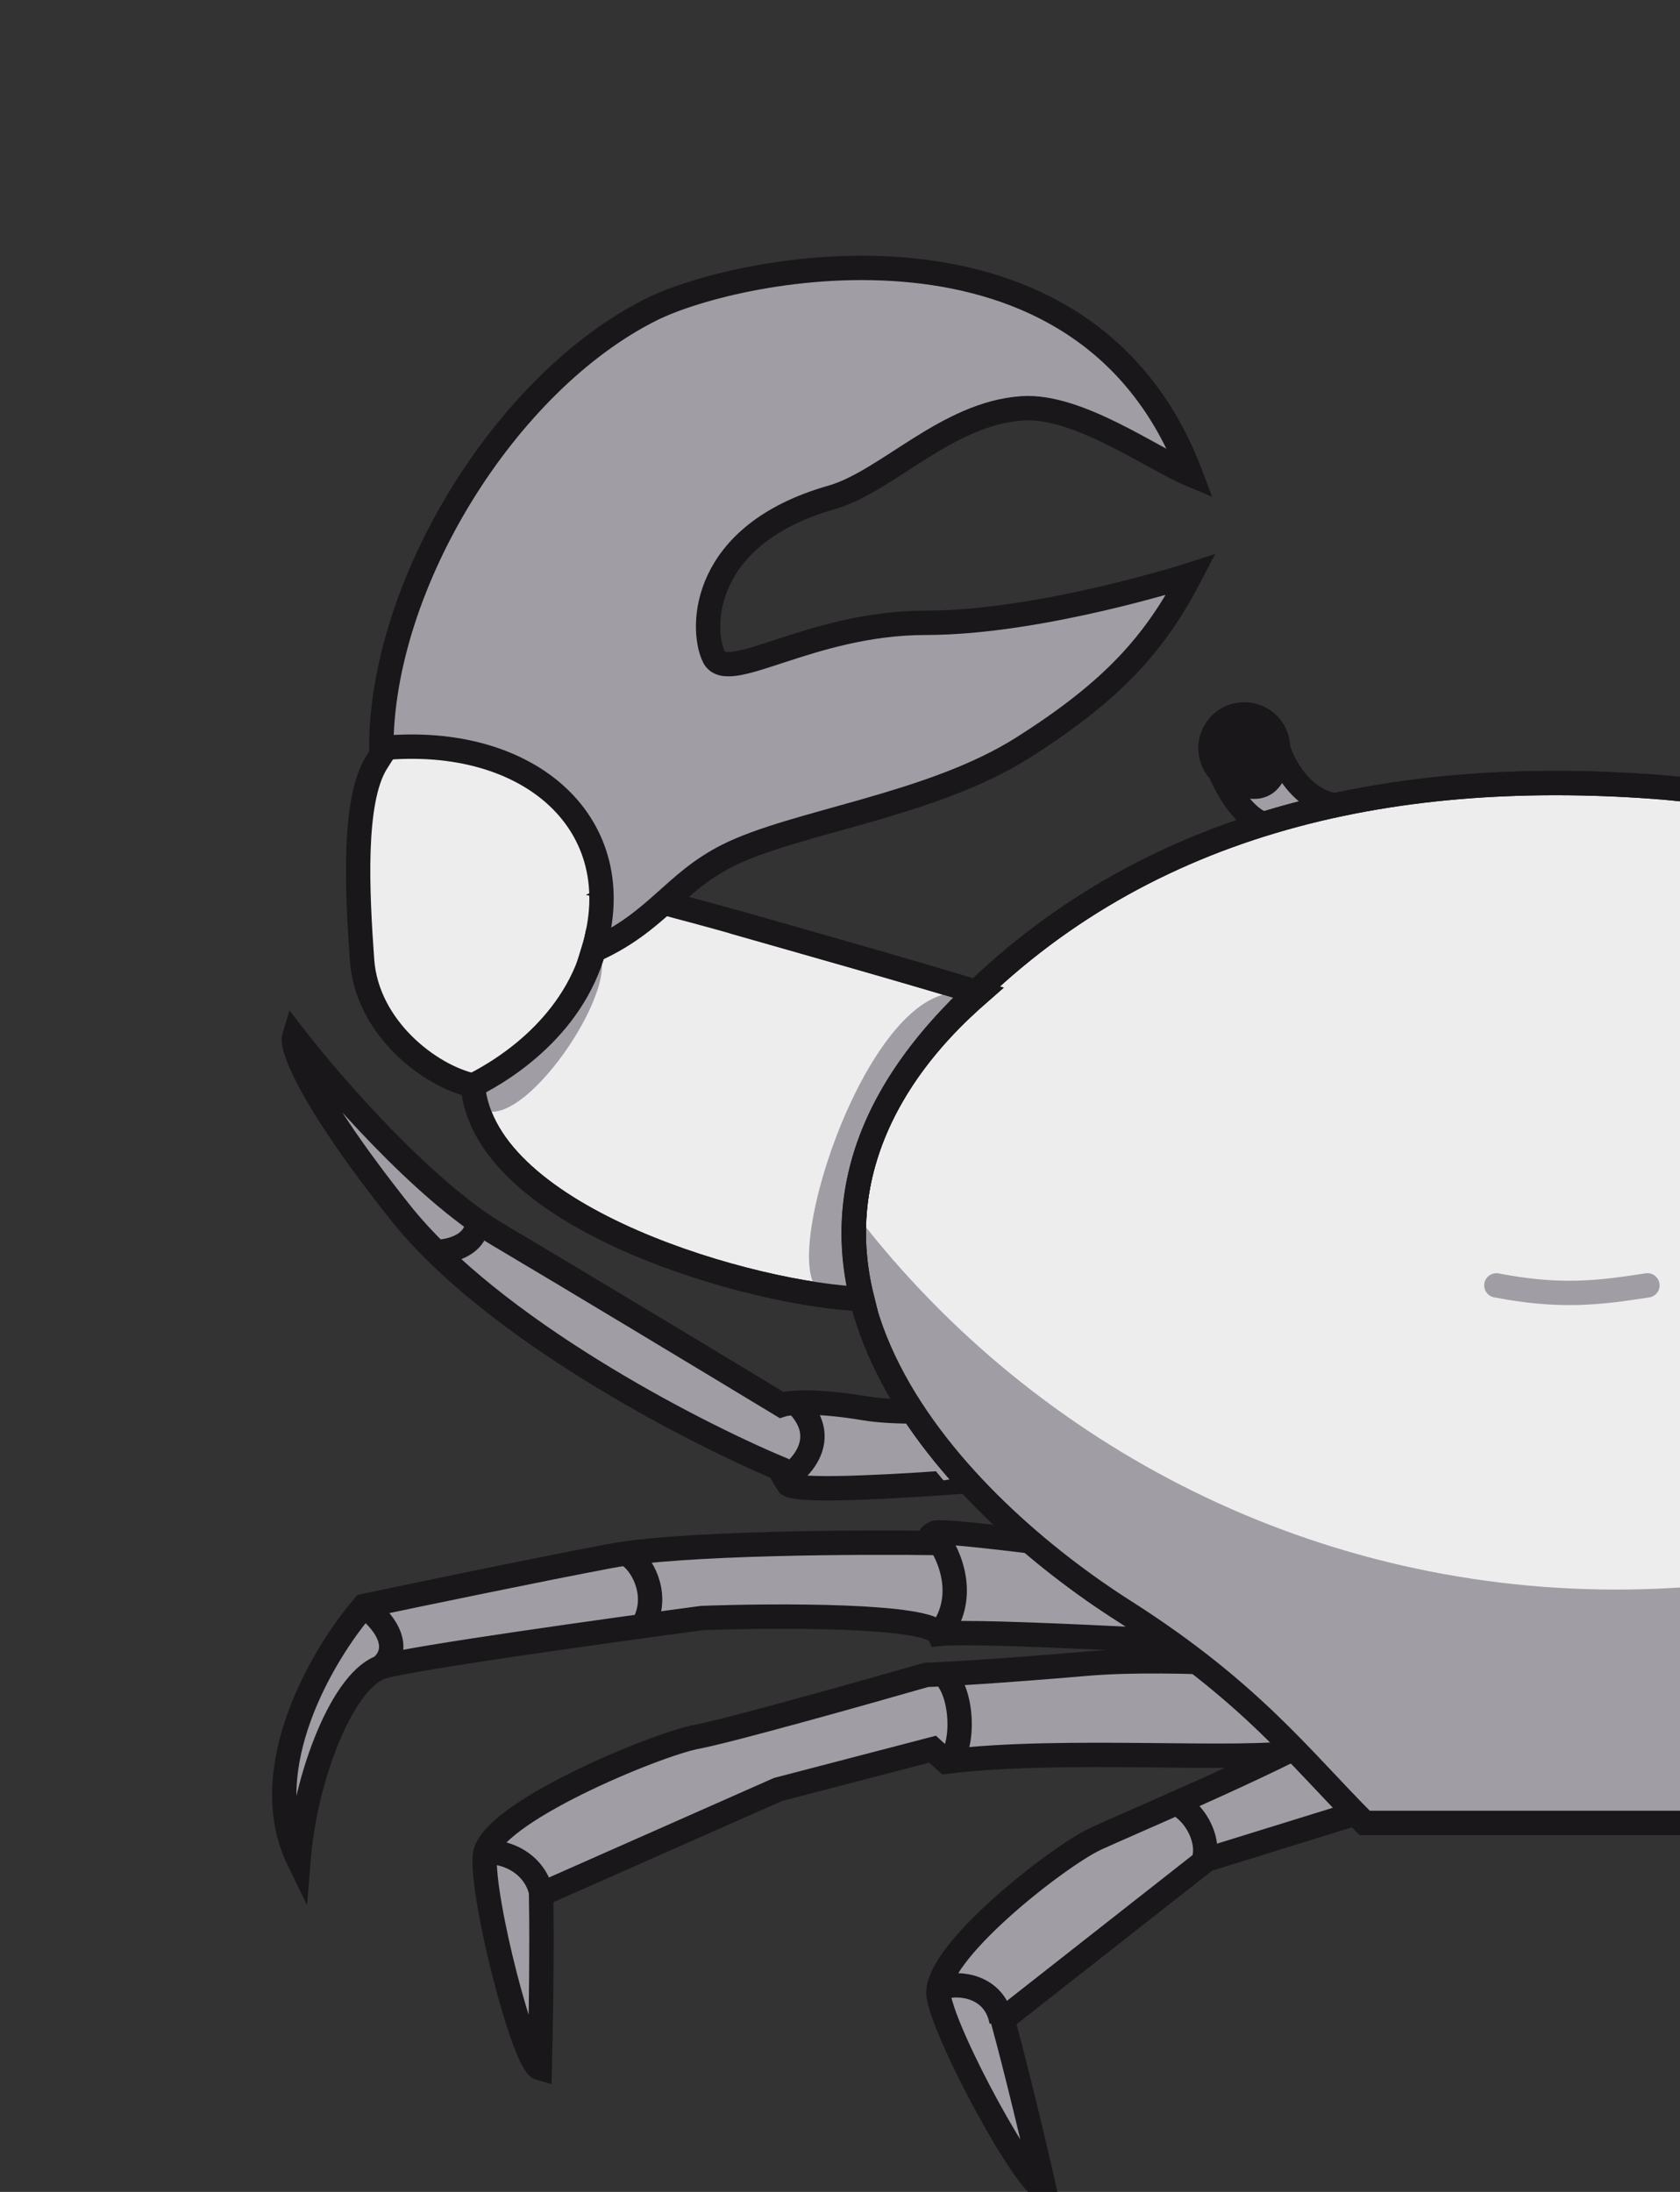
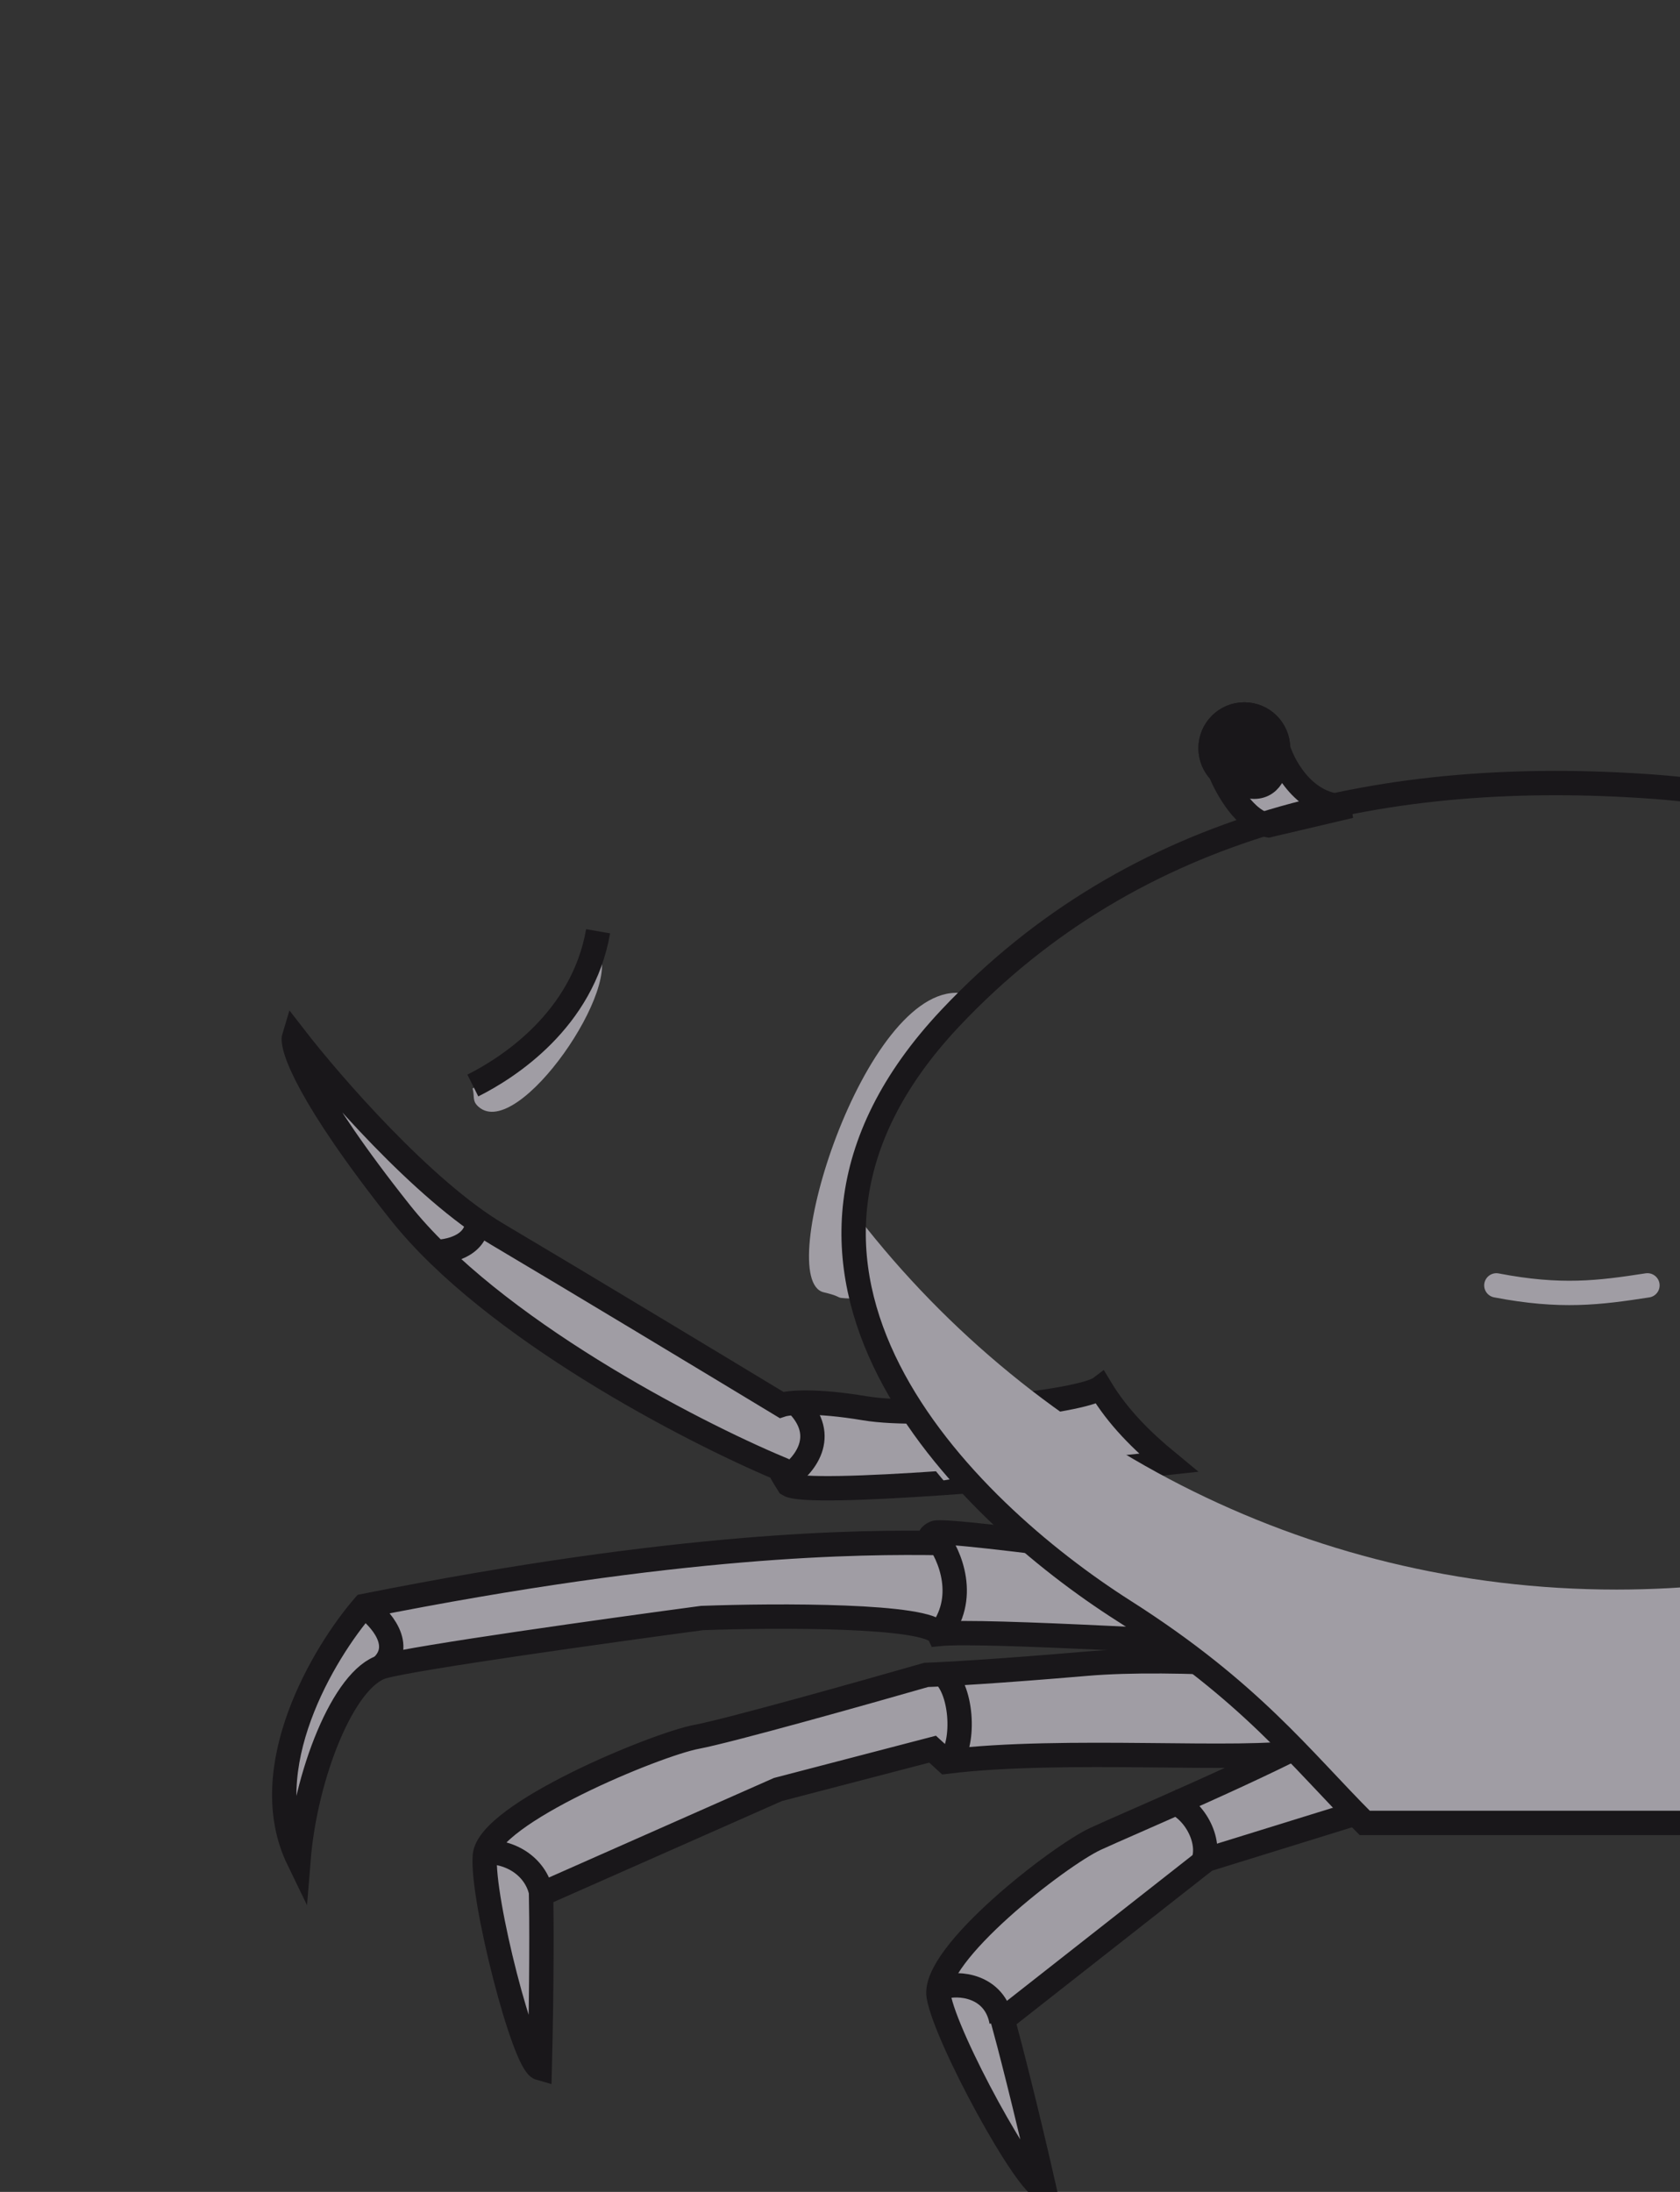
<svg xmlns="http://www.w3.org/2000/svg" width="69" height="90" viewBox="0 0 69 90" fill="none">
  <rect x="0" y="0" width="69" height="90" fill="#333333" stroke="none" />
  <g clip-path="url(#clip0_31995_101746)">
    <path d="M56.945 68.79L58.544 67.405C60.048 67.495 63.268 69.463 64.69 70.436L59.601 71.39C58.566 71.377 55.897 71.465 53.503 71.914C51.108 72.363 43.709 71.736 38.864 72.335L38.303 71.821L31.951 73.477L22.224 77.779C22.242 78.706 22.257 81.429 22.168 84.916C21.513 84.73 19.773 77.929 19.913 76.199C20.053 74.468 26.956 71.625 28.603 71.316C29.92 71.069 35.443 69.517 38.041 68.771C38.708 68.749 40.957 68.627 44.616 68.313C48.276 67.998 54.36 68.5 56.945 68.79Z" fill="#A09DA4" stroke="#19171A" />
    <path d="M32.39 60.959C33.2 61.459 43.24 60.585 47.99 60.062C46.88 59.149 45.916 58.188 45.191 56.985C44.422 57.565 38.067 58.252 35.514 57.823C33.472 57.481 32.384 57.589 32.095 57.686C29.476 56.102 23.475 52.483 20.428 50.679C17.381 48.874 13.594 44.513 12.082 42.558C11.954 42.975 12.645 45.003 16.43 49.772C20.214 54.541 28.389 58.769 32.004 60.286C32.02 60.334 32.12 60.536 32.39 60.959Z" fill="#A09DA4" stroke="#19171A" />
    <path d="M39.608 60.646C39.608 60.646 37.752 57.359 37.352 58.051C36.952 58.742 38.753 60.785 38.753 60.785L39.608 60.646Z" fill="#A09DA4" />
    <path d="M17.782 51.406C18.376 51.42 19.573 51.19 19.609 50.15" stroke="#19171A" />
    <path d="M32.294 60.671C32.999 60.22 34.072 58.982 32.721 57.636" stroke="#19171A" />
-     <path d="M38.403 62.938C38.859 62.728 50.759 64.39 56.652 65.248C57.078 65.539 59.28 66.872 60.328 67.502C59.262 67.598 56.442 67.766 53.696 67.661C50.263 67.53 40.386 66.904 38.562 67.091C38.165 66.297 31.911 66.324 28.834 66.436C25.005 66.948 17.023 68.062 15.729 68.429C14.111 68.887 12.539 72.9 12.259 76.361C10.44 72.612 13.297 67.852 14.952 65.941C17.138 65.479 22.228 64.422 25.101 63.883C27.975 63.344 35.322 63.309 38.636 63.358C38.368 63.306 37.946 63.147 38.403 62.938Z" fill="#A09DA4" stroke="#19171A" />
+     <path d="M38.403 62.938C38.859 62.728 50.759 64.39 56.652 65.248C57.078 65.539 59.28 66.872 60.328 67.502C59.262 67.598 56.442 67.766 53.696 67.661C50.263 67.53 40.386 66.904 38.562 67.091C38.165 66.297 31.911 66.324 28.834 66.436C25.005 66.948 17.023 68.062 15.729 68.429C14.111 68.887 12.539 72.9 12.259 76.361C10.44 72.612 13.297 67.852 14.952 65.941C27.975 63.344 35.322 63.309 38.636 63.358C38.368 63.306 37.946 63.147 38.403 62.938Z" fill="#A09DA4" stroke="#19171A" />
    <path d="M14.954 65.941C15.651 66.45 16.627 67.564 15.669 68.441" stroke="#19171A" />
    <path d="M38.431 63.087C39.039 63.851 39.769 65.654 38.556 67.121" stroke="#19171A" />
-     <path d="M25.878 63.893C26.48 64.348 27.07 65.621 26.411 66.736" stroke="#19171A" />
    <path d="M38.639 68.659C39.528 69.267 39.65 71.568 39.013 72.307" stroke="#19171A" />
    <path d="M19.899 76.033C21.399 76.033 22.262 77.067 22.262 78.067" stroke="#19171A" />
    <path d="M54.54 71.042C55.181 70.857 57.419 71.236 60.888 70.029C61.397 69.852 61.495 70.097 61.941 69.957C64.046 71.267 65.496 72.389 65.496 72.389C62.442 72.874 58.797 73.288 56.233 74.288L49.549 76.359L41.182 82.927C41.428 83.82 42.114 86.456 42.887 89.858C42.206 89.838 38.844 83.676 38.553 81.964C38.263 80.253 43.482 76.205 45.001 75.5C46.217 74.936 52.207 72.405 54.54 71.042Z" fill="#A09DA4" stroke="#19171A" />
    <path d="M48.113 73.949C49.124 74.319 49.801 75.702 49.367 76.575" stroke="#19171A" />
    <path d="M38.703 81.601C39.348 81.381 40.855 81.507 41.135 83.004" stroke="#19171A" />
    <path d="M52.49 30.721C52.49 31.486 51.87 32.106 51.105 32.106C50.717 32.106 50.367 31.947 50.115 31.691C49.871 31.441 49.72 31.099 49.72 30.721C49.72 29.956 50.34 29.336 51.105 29.336C51.87 29.336 52.49 29.956 52.49 30.721Z" fill="#EE2020" />
    <path d="M52.49 30.721C52.49 31.486 51.87 32.106 51.105 32.106C50.717 32.106 50.367 31.947 50.115 31.691C50.379 32.357 51.145 33.729 52.094 33.887L55.459 33.096C53.717 33.254 52.754 31.579 52.49 30.721Z" fill="#A09DA4" />
    <path d="M52.49 30.721C52.49 31.486 51.87 32.106 51.105 32.106C50.717 32.106 50.367 31.947 50.115 31.691M52.49 30.721C52.49 29.956 51.87 29.336 51.105 29.336C50.34 29.336 49.72 29.956 49.72 30.721C49.72 31.099 49.871 31.441 50.115 31.691M52.49 30.721C52.754 31.579 53.717 33.254 55.459 33.096L52.094 33.887C51.145 33.729 50.379 32.357 50.115 31.691" stroke="#19171A" />
    <path d="M52.49 30.721C52.49 31.486 52.266 32.304 51.501 32.304C51.113 32.304 50.367 31.947 50.115 31.691C49.871 31.441 49.72 31.099 49.72 30.721C49.72 29.956 50.34 29.336 51.105 29.336C51.87 29.336 52.49 29.956 52.49 30.721Z" fill="#EEEDEE" stroke="#19171A" />
    <circle cx="51.22" cy="30.652" r="1.5" fill="#19171A" />
-     <path d="M46.157 66.142C51.381 69.467 53.413 72.211 56.051 74.849H74.455C76.038 72.87 79.996 69.308 84.547 66.142C87.6 64.019 94.064 60.997 95.234 53.873C97.41 40.614 78.809 33.094 67.925 32.303C57.041 31.511 46.644 33.725 39.033 41.801C29.336 52.092 39.626 61.986 46.157 66.142Z" fill="#EEEDEE" stroke="#19171A" />
    <path d="M67.663 52.777C65.679 53.084 64.103 53.287 61.458 52.778" stroke="#A09DA4" stroke-linecap="round" />
    <path d="M34.919 49.555C42.103 59.097 53.526 65.268 66.391 65.268C77.974 65.267 88.388 60.265 95.592 52.303C95.578 52.624 95.556 52.948 95.517 53.276L95.429 53.905C94.834 57.525 92.894 60.099 90.728 62.03C88.844 63.711 86.76 64.923 85.264 65.899L84.66 66.305C80.116 69.466 76.176 73.015 74.609 74.973L74.55 75.047H55.97L55.911 74.989C53.425 72.503 51.504 69.958 46.989 66.923L46.051 66.309C42.773 64.222 38.533 60.687 36.333 56.362C35.263 54.259 34.675 51.963 34.919 49.555Z" fill="#A09DA4" />
-     <path d="M19.422 44.57C19.897 50.111 31.123 53.2 35.41 53.332C33.739 46.649 38.639 42.154 40.222 40.769C37.207 39.851 33.115 38.701 30.108 37.842C28.723 37.446 25.573 36.622 25.573 36.622C25.804 36.52 23.533 18.402 15.464 31.311C14.475 32.894 14.673 36.654 14.871 39.425C15.069 42.195 17.641 44.174 19.422 44.57Z" fill="#EEEDEE" stroke="#19171A" />
    <path d="M40.221 40.77C40.177 40.809 40.13 40.85 40.081 40.893C40.083 40.903 40.077 40.909 40.06 40.912C38.332 42.445 33.793 46.864 35.41 53.333C33.975 53.289 34.871 53.308 33.831 53.062C31.722 52.563 35.505 40.477 39.419 40.77C39.828 40.888 40.004 40.921 40.06 40.912C40.067 40.906 40.074 40.899 40.081 40.893C40.067 40.817 39.549 40.565 40.221 40.77Z" fill="#A09DA4" />
    <path d="M24.221 38.291C24.214 38.362 24.207 38.432 24.2 38.502C24.061 38.478 23.96 38.483 24.179 38.691C23.955 40.588 23.366 42.091 19.41 44.696C19.504 45.034 19.377 45.204 19.66 45.45C21.296 46.871 25.75 40.311 24.51 38.97C24.358 38.851 24.251 38.76 24.179 38.691C24.186 38.629 24.193 38.566 24.2 38.502C24.393 38.536 24.66 38.626 24.221 38.291Z" fill="#A09DA4" />
-     <path d="M29.315 26.959C28.756 25.771 28.807 21.946 34.15 20.425C36.422 19.779 38.88 16.974 41.98 16.766C44.279 16.612 47.305 18.818 48.906 19.487C44.552 7.961 30.304 10.93 26.742 12.711C20.781 15.691 15.66 23.967 15.66 30.719C21.795 30.125 25.951 33.885 24.367 39.03C26.978 37.867 27.662 36.25 29.874 35.134C32.638 33.738 38.22 33.093 41.98 30.719C45.739 28.344 47.455 26.389 48.906 23.595C48.906 23.595 42.771 25.573 38.022 25.573C33.272 25.573 29.874 28.146 29.315 26.959Z" fill="#A09DA4" stroke="#19171A" />
    <path d="M19.42 44.571C20.871 43.845 23.932 41.88 24.565 38.238" stroke="#19171A" />
-     <path d="M19.422 44.57C19.897 50.111 31.122 53.2 35.41 53.332C33.739 46.65 38.638 42.154 40.221 40.769C37.207 39.851 33.115 38.701 30.108 37.842" stroke="#19171A" />
    <path d="M46.157 66.142C51.381 69.467 53.413 72.211 56.051 74.849H74.455C76.038 72.87 79.996 69.308 84.547 66.142C87.6 64.019 94.064 60.997 95.234 53.873C97.41 40.614 78.809 33.094 67.925 32.303C57.041 31.511 46.644 33.725 39.033 41.801C29.336 52.092 39.626 61.986 46.157 66.142Z" stroke="#19171A" />
  </g>
  <defs>
    <clipPath id="clip0_31995_101746">
      <path d="M0 0H69V80C69 85.523 64.523 90 59 90H0V0Z" fill="white" />
    </clipPath>
  </defs>
</svg>